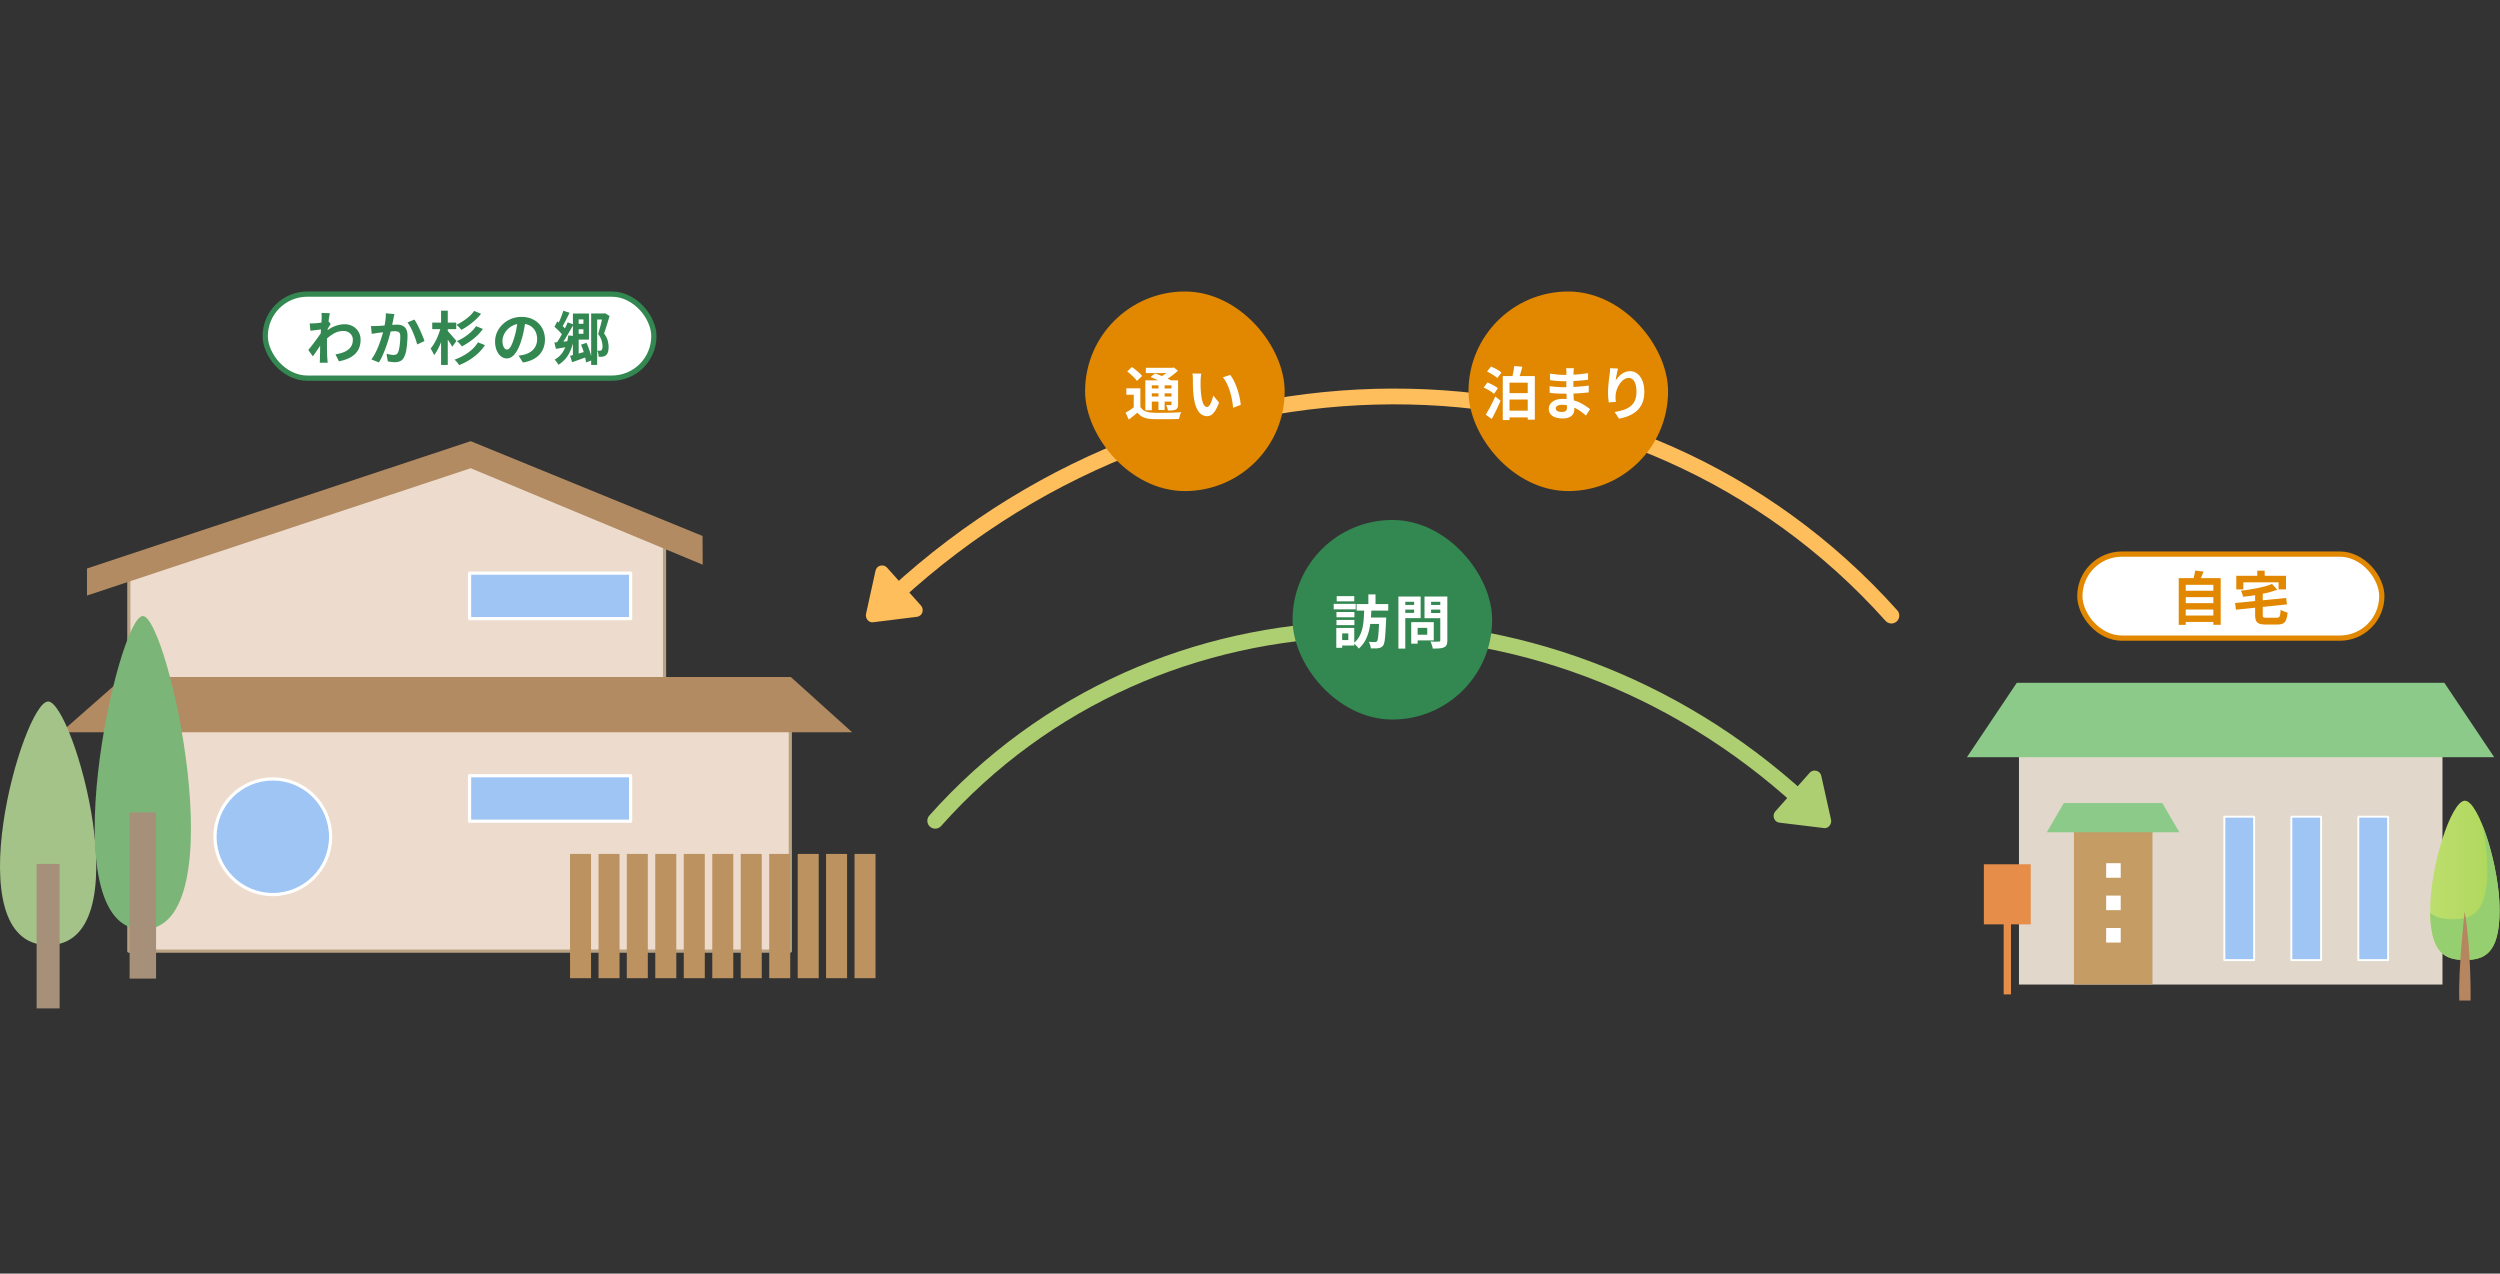
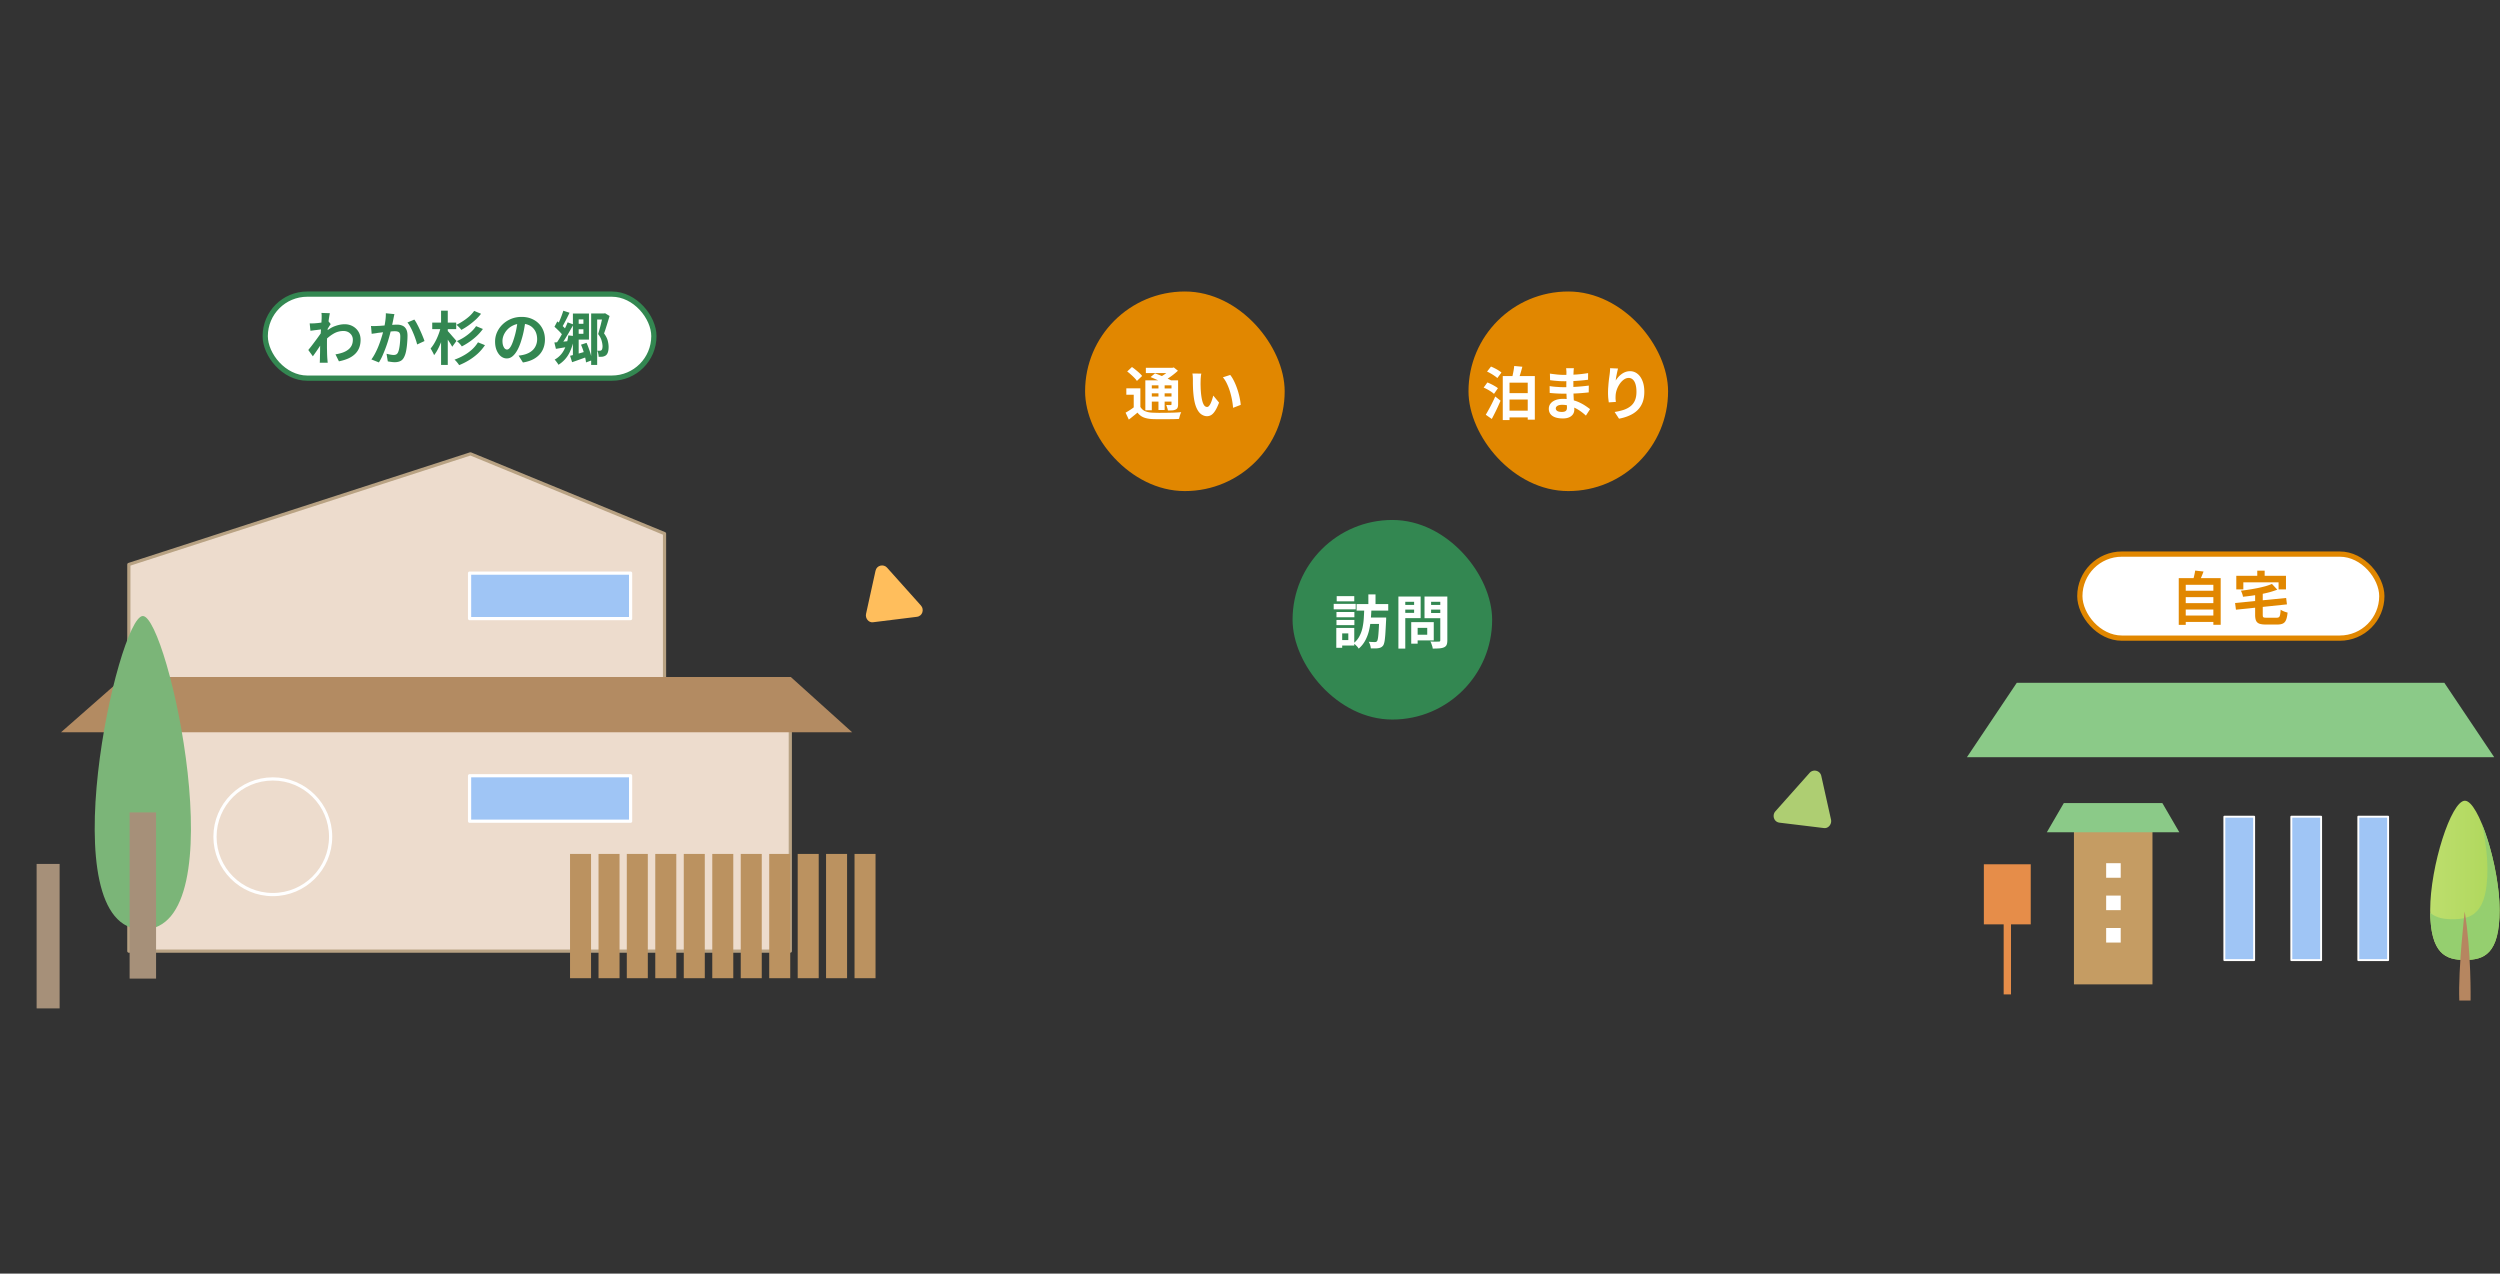
<svg xmlns="http://www.w3.org/2000/svg" width="952" height="485" viewBox="0 0 952 485" fill="none">
  <rect x="0" y="0" width="952" height="485" fill="#333333" stroke="none" />
  <rect x="101" y="112" width="148" height="32" rx="16" fill="#fff" />
  <rect x="101" y="112" width="148" height="32" rx="16" stroke="#338751" stroke-width="2" />
  <path d="M127.742 134.932a15.07 15.07 0 002.662-.638c.807-.279 1.503-.638 2.09-1.078a4.537 4.537 0 001.386-1.606c.323-.645.484-1.401.484-2.266 0-.425-.081-.836-.242-1.232a3.02 3.02 0 00-.726-1.056 3.136 3.136 0 00-1.122-.748 4.002 4.002 0 00-1.496-.264 7.351 7.351 0 00-3.894 1.1c-1.203.719-2.339 1.65-3.41 2.794v-3.124c1.32-1.232 2.647-2.097 3.982-2.596 1.349-.499 2.611-.748 3.784-.748 1.129 0 2.149.249 3.058.748a5.689 5.689 0 012.2 2.09c.543.895.814 1.929.814 3.102 0 1.115-.176 2.119-.528 3.014a6.686 6.686 0 01-1.562 2.354c-.689.675-1.547 1.247-2.574 1.716-1.027.455-2.222.821-3.586 1.1l-1.32-2.662zm-4.994-9.548a9.817 9.817 0 00-.902.11c-.367.044-.763.095-1.188.154-.411.044-.829.095-1.254.154-.425.059-.821.11-1.188.154l-.286-2.816c.323.015.623.022.902.022a89.1 89.1 0 011.012-.044c.352-.029.77-.066 1.254-.11.499-.059.997-.125 1.496-.198.513-.073.99-.154 1.43-.242.44-.088.785-.176 1.034-.264l.88 1.122c-.132.176-.286.396-.462.66-.161.264-.33.535-.506.814-.176.264-.33.499-.462.704l-1.298 4.136c-.235.337-.528.763-.88 1.276-.337.513-.697 1.056-1.078 1.628-.381.572-.755 1.122-1.122 1.65-.367.528-.697.99-.99 1.386l-1.738-2.398c.279-.352.601-.755.968-1.21.367-.469.741-.961 1.122-1.474.396-.528.785-1.049 1.166-1.562.381-.528.733-1.019 1.056-1.474a33.7 33.7 0 00.836-1.21l.044-.572.154-.396zm-.264-4.246v-.968c0-.337-.029-.675-.088-1.012l3.212.11a29.46 29.46 0 00-.264 1.474 60.38 60.38 0 00-.308 2.178c-.088.821-.176 1.687-.264 2.596-.073.895-.139 1.789-.198 2.684a51.266 51.266 0 00-.066 2.508v1.826l.044 1.892c.015.645.044 1.313.088 2.002l.066.792c.029.352.059.653.088.902h-3.036c.029-.249.044-.543.044-.88.015-.323.022-.572.022-.748.015-.719.029-1.386.044-2.002.015-.616.022-1.269.022-1.958.015-.689.037-1.489.066-2.398.015-.337.037-.763.066-1.276.029-.528.059-1.1.088-1.716l.132-1.914c.044-.645.081-1.247.11-1.804.044-.572.073-1.056.088-1.452.029-.411.044-.689.044-.836zm27.72-1.518c-.073.279-.147.587-.22.924a33.37 33.37 0 01-.176.902c-.059.323-.132.689-.22 1.1-.088.396-.176.799-.264 1.21-.073.396-.154.785-.242 1.166a80.825 80.825 0 01-1.32 4.906 47.546 47.546 0 01-.99 2.882 54.658 54.658 0 01-1.166 2.838 19.405 19.405 0 01-1.32 2.464l-2.86-1.144c.513-.689.99-1.459 1.43-2.31.455-.865.865-1.753 1.232-2.662s.689-1.804.968-2.684a43.951 43.951 0 001.232-4.422c.205-.997.367-1.958.484-2.882a18.24 18.24 0 00.154-2.618l3.278.33zm7.568 2.068c.352.469.711 1.063 1.078 1.782a32.14 32.14 0 011.1 2.244c.367.792.697 1.555.99 2.288.308.733.543 1.357.704 1.87l-2.794 1.298a20.52 20.52 0 00-.616-2.046 26.376 26.376 0 00-.88-2.31 22.804 22.804 0 00-1.056-2.244c-.367-.704-.748-1.291-1.144-1.76l2.618-1.122zm-16.5 2.442c.396.029.785.044 1.166.044l1.188-.044c.352-.015.785-.037 1.298-.066a260.19 260.19 0 011.65-.132l1.76-.132a38.957 38.957 0 011.628-.132c.499-.029.909-.044 1.232-.044.777 0 1.459.132 2.046.396.601.249 1.071.682 1.408 1.298.352.616.528 1.452.528 2.508 0 .865-.044 1.804-.132 2.816a25.213 25.213 0 01-.374 2.904c-.176.924-.425 1.709-.748 2.354-.352.763-.836 1.291-1.452 1.584-.601.293-1.32.44-2.156.44-.425 0-.88-.037-1.364-.11a20.294 20.294 0 01-1.276-.198l-.484-2.904c.293.073.609.147.946.22.352.073.682.132.99.176.323.044.579.066.77.066.367 0 .689-.066.968-.198.279-.147.506-.396.682-.748.205-.425.367-.975.484-1.65.132-.675.227-1.401.286-2.178.073-.792.11-1.547.11-2.266 0-.587-.081-1.019-.242-1.298a1.153 1.153 0 00-.726-.55c-.308-.103-.697-.154-1.166-.154-.323 0-.777.029-1.364.088-.572.044-1.181.103-1.826.176-.645.059-1.254.125-1.826.198-.557.073-.99.125-1.298.154a29.03 29.03 0 01-1.21.198c-.484.059-.895.117-1.232.176l-.264-2.992zm39.292-5.742l2.618 1.1a18.532 18.532 0 01-2.2 2.376 31.636 31.636 0 01-2.574 2.068 26.993 26.993 0 01-2.728 1.694 8.613 8.613 0 00-.836-.99 9.933 9.933 0 00-1.034-.946 20.7 20.7 0 002.486-1.408 20.091 20.091 0 002.42-1.826c.748-.675 1.364-1.364 1.848-2.068zm.726 5.808l2.596 1.078a18.179 18.179 0 01-2.288 2.618 24.92 24.92 0 01-2.75 2.222 26.052 26.052 0 01-2.992 1.804 7.055 7.055 0 00-.814-1.034 7.255 7.255 0 00-1.056-.99 19.505 19.505 0 002.772-1.474 20.233 20.233 0 002.574-1.98c.792-.719 1.445-1.467 1.958-2.244zm.726 6.16l2.662 1.078a18.12 18.12 0 01-2.662 3.146 21.286 21.286 0 01-3.344 2.53 24.697 24.697 0 01-3.828 1.936 10.44 10.44 0 00-.792-1.078 8.082 8.082 0 00-.968-1.012 22.135 22.135 0 003.542-1.628 17.176 17.176 0 003.102-2.222 12.877 12.877 0 002.288-2.75zm-17.424-7.502h9.13v2.486h-9.13v-2.486zm3.366-4.554h2.552v20.658h-2.552V118.3zm-.11 6.248l1.672.594a32.593 32.593 0 01-.726 2.772 36.215 36.215 0 01-.99 2.772 23.982 23.982 0 01-1.188 2.53 12.129 12.129 0 01-1.32 2.024 7.728 7.728 0 00-.616-1.298 18.429 18.429 0 00-.704-1.232c.425-.499.836-1.063 1.232-1.694.396-.645.763-1.327 1.1-2.046.337-.733.638-1.474.902-2.222.264-.763.477-1.496.638-2.2zm2.574 1.452c.176.147.418.403.726.77.323.352.66.741 1.012 1.166.367.411.704.792 1.012 1.144.308.352.521.609.638.77l-1.606 2.2a17.952 17.952 0 00-.66-1.144c-.264-.425-.55-.865-.858-1.32-.293-.455-.587-.88-.88-1.276a63.612 63.612 0 00-.726-1.012l1.342-1.298zm29.7-4.07a68.063 68.063 0 01-.572 3.564 34.783 34.783 0 01-.946 3.828c-.425 1.481-.924 2.757-1.496 3.828-.572 1.071-1.203 1.899-1.892 2.486-.675.572-1.415.858-2.222.858-.807 0-1.555-.271-2.244-.814-.675-.557-1.217-1.32-1.628-2.288-.396-.968-.594-2.068-.594-3.3 0-1.276.257-2.479.77-3.608a9.553 9.553 0 012.134-2.992 10.246 10.246 0 013.212-2.068c1.232-.499 2.559-.748 3.982-.748 1.364 0 2.589.22 3.674.66 1.1.44 2.039 1.049 2.816 1.826a7.935 7.935 0 011.782 2.728c.411 1.041.616 2.163.616 3.366 0 1.54-.315 2.919-.946 4.136s-1.569 2.222-2.816 3.014c-1.232.792-2.772 1.335-4.62 1.628l-1.65-2.618c.425-.044.799-.095 1.122-.154.323-.059.631-.125.924-.198a8.443 8.443 0 001.958-.748 6.402 6.402 0 001.606-1.232 5.357 5.357 0 001.056-1.738c.264-.66.396-1.386.396-2.178 0-.865-.132-1.657-.396-2.376a5.24 5.24 0 00-1.166-1.87 4.958 4.958 0 00-1.87-1.232c-.733-.293-1.577-.44-2.53-.44-1.173 0-2.207.213-3.102.638-.895.411-1.65.946-2.266 1.606a7.285 7.285 0 00-1.408 2.134c-.308.763-.462 1.489-.462 2.178 0 .733.088 1.349.264 1.848.176.484.389.851.638 1.1.264.235.543.352.836.352.308 0 .609-.154.902-.462.308-.323.609-.807.902-1.452.293-.645.587-1.459.88-2.442.337-1.056.623-2.185.858-3.388.235-1.203.403-2.376.506-3.52l2.992.088zm24.992-2.552h5.324v2.288h-3.036v17.292h-2.288v-19.58zm-5.874 3.916h3.718v2.09h-3.718v-2.09zm-1.078-3.894h2.2v16.324l-2.2.462V119.4zm-7.062 11.022l2.728-.264c1.071-.103 2.163-.213 3.278-.33l.066 2.09-2.86.484c-.939.161-1.811.308-2.618.44l-.594-2.42zm5.984 5.06a64.299 64.299 0 002.838-.726c1.115-.323 2.266-.653 3.454-.99l.308 2.068c-.997.367-2.002.733-3.014 1.1-1.012.367-1.951.697-2.816.99l-.77-2.442zm4.158-4.224l2.112-.704c.323.704.623 1.459.902 2.266.293.792.543 1.569.748 2.332.205.763.345 1.437.418 2.024l-2.266.836a15.002 15.002 0 00-.374-2.046 28.184 28.184 0 00-.66-2.398 22.28 22.28 0 00-.88-2.31zm-10.098-6.82l1.078-2.046c.44.337.895.719 1.364 1.144.469.411.902.821 1.298 1.232.396.411.704.792.924 1.144l-1.144 2.332a7.479 7.479 0 00-.924-1.232 15.431 15.431 0 00-1.276-1.342 24.755 24.755 0 00-1.32-1.232zm8.162-5.038h4.972v9.922h-4.972v-2.2h2.86v-5.5h-2.86V119.4zm-4.796-1.078l2.376.77c-.308.645-.638 1.32-.99 2.024a122.68 122.68 0 01-1.034 1.98 20.687 20.687 0 01-.946 1.672l-1.76-.704c.279-.513.565-1.1.858-1.76a27.19 27.19 0 00.836-2.046c.264-.704.484-1.349.66-1.936zm1.65 4.422l2.2.814a80.5 80.5 0 01-1.54 2.75 83.193 83.193 0 01-1.65 2.772c-.557.88-1.093 1.65-1.606 2.31l-1.65-.77a25.32 25.32 0 001.518-2.398 56.494 56.494 0 001.518-2.794c.484-.968.887-1.863 1.21-2.684zm.264 4.972l2.332.264c-.396 2.552-1.071 4.737-2.024 6.556-.939 1.804-2.295 3.263-4.07 4.378a4.02 4.02 0 00-.374-.616 23.778 23.778 0 00-.55-.748 4.614 4.614 0 00-.528-.594c1.569-.895 2.757-2.119 3.564-3.674.821-1.555 1.371-3.41 1.65-5.566zm13.156-8.338h.44l.374-.11 1.738 1.056c-.205.704-.433 1.452-.682 2.244a90.434 90.434 0 01-.726 2.332 42.136 42.136 0 01-.704 2.068c.719.983 1.188 1.907 1.408 2.772.22.865.33 1.665.33 2.398 0 .777-.088 1.43-.264 1.958-.161.528-.418.931-.77 1.21a2.583 2.583 0 01-.594.33 3.5 3.5 0 01-.726.198 37.64 37.64 0 01-.66.044c-.249 0-.506-.007-.77-.022 0-.323-.051-.704-.154-1.144a4.339 4.339 0 00-.396-1.188c.205.029.389.044.55.044h.44c.249-.015.455-.088.616-.22.147-.117.249-.308.308-.572.073-.279.11-.601.11-.968-.015-.601-.132-1.291-.352-2.068-.205-.792-.645-1.635-1.32-2.53.161-.528.33-1.115.506-1.76a41.71 41.71 0 00.528-1.958c.161-.675.308-1.298.44-1.87l.33-1.43v-.814z" fill="#338751" />
  <path d="M179.154 172.828L49.063 214.945v147.242h251.883v-88.381l-47.892-4.765v-65.84l-73.9-30.373z" fill="#EDDCCD" stroke="#B8A283" stroke-width="1.22" stroke-miterlimit="10" stroke-linecap="round" stroke-linejoin="round" />
-   <path d="M179.229 168L33.125 216.475v10.304l146.104-48.475 88.355 36.733-.048-10.939L179.229 168z" fill="#B38B62" />
  <path d="M178.813 218.242h61.32v17.315h-61.32v-17.315zm0 77.164h61.32v17.318h-61.32v-17.318z" fill="#9FC5F5" stroke="#fff" stroke-width="1.22" stroke-miterlimit="10" stroke-linecap="round" stroke-linejoin="round" />
  <path d="M301.147 257.809H47.19l-23.96 21.043H324.5l-23.353-21.043z" fill="#B38B62" />
-   <path d="M81.867 318.635c0 12.159 9.857 22.016 22.019 22.016 12.161 0 22.017-9.857 22.017-22.016 0-12.158-9.856-22.018-22.017-22.018-12.162 0-22.019 9.86-22.019 22.018z" fill="#9FC5F5" />
  <path d="M125.903 318.634c0 12.159-9.858 22.016-22.018 22.016s-22.018-9.857-22.018-22.016c0-12.16 9.858-22.017 22.018-22.017s22.018 9.857 22.018 22.017z" stroke="#fff" stroke-width="1.22" stroke-miterlimit="10" stroke-linecap="round" stroke-linejoin="round" />
  <path d="M303.764 325.18h8.002v47.308h-8.002V325.18zm-10.846 0h8.004v47.308h-8.004V325.18zm-10.843 0h8.003v47.308h-8.003V325.18zm43.33 0h8.001v47.308h-8.001V325.18zm-10.847 0h8.004v47.308h-8.004V325.18zm-43.324 0h8v47.308h-8V325.18zm-10.855 0h8.004v47.308h-8.004V325.18zm-10.852 0h8.004v47.308h-8.004V325.18zm-10.842 0h8.003v47.308h-8.003V325.18zm-10.767 0h8.004v47.308h-8.004V325.18zm-10.851 0h8.003v47.308h-8.003V325.18z" fill="#BB9260" />
  <path d="M54.389 353.955c35.976 0 9.536-119.377 0-119.377-9.537 0-35.976 119.377 0 119.377z" fill="#7BB578" />
  <path d="M49.356 309.367H59.43v63.284H49.356v-63.284z" fill="#A69079" />
-   <path d="M18.326 359.901c35.976 0 9.537-92.768 0-92.768-9.536 0-35.975 92.768 0 92.768z" fill="#A3C388" />
  <path d="M13.945 328.984h8.758v55.014h-8.758v-55.014z" fill="#A69079" />
-   <path d="M356.127 312.556c83.852-94.203 231.539-97.719 329.865-7.84" stroke="#AECE72" stroke-width="6" stroke-miterlimit="22.926" stroke-linecap="round" stroke-linejoin="round" />
  <path d="M693.057 295.571h0l3.706 16.637a2.272 2.272 0 01-.458 1.894c-.412.513-1.01.807-1.656.729l-16.932-2.053c-.909-.111-1.479-.683-1.705-1.376-.231-.707-.098-1.529.423-2.115l13.054-14.665c1.059-1.19 3.189-.757 3.568.949z" fill="#AECE72" stroke="#AECE72" />
  <rect x="492.211" y="198.002" width="76" height="76" rx="38" fill="#338751" />
  <path d="M521.071 226.346h2.728v4.818h-2.728v-4.818zm4.136 8.8h2.64v.66c0 .176-.007.315-.022.418a223.92 223.92 0 01-.22 4.07 44.947 44.947 0 01-.22 2.816c-.073.748-.176 1.342-.308 1.782-.117.44-.257.763-.418.968-.264.323-.543.55-.836.682a3.587 3.587 0 01-.968.286 7.225 7.225 0 01-1.254.088c-.513.015-1.049.007-1.606-.022a5.198 5.198 0 00-.242-1.276 5.318 5.318 0 00-.55-1.232 26.697 26.697 0 002.354.11c.176 0 .323-.022.44-.066.117-.044.235-.125.352-.242.147-.176.271-.565.374-1.166.103-.616.191-1.518.264-2.706.088-1.203.161-2.772.22-4.708v-.462zm-5.698-3.366h2.728a69.474 69.474 0 01-.264 4.224 26.948 26.948 0 01-.66 4.136 15.693 15.693 0 01-1.43 3.762 10.884 10.884 0 01-2.486 3.102 5.539 5.539 0 00-.88-1.1 7.673 7.673 0 00-1.078-.946c.953-.763 1.694-1.65 2.222-2.662a12.669 12.669 0 001.188-3.278c.249-1.173.411-2.376.484-3.608.073-1.232.132-2.442.176-3.63zm-2.926-1.76h12.056v2.486h-12.056v-2.486zm4.312 5.126h5.368v2.442h-5.368v-2.442zm-11.968-2.09h6.82v2.002h-6.82v-2.002zm.088-6.05h6.688v1.98h-6.688v-1.98zm-.088 9.064h6.82v1.98h-6.82v-1.98zm-1.056-6.116h8.382v2.09h-8.382v-2.09zm2.266 9.152h5.566v6.71h-5.566v-2.09h3.3v-2.53h-3.3v-2.09zm-1.276 0h2.244v7.568h-2.244v-7.568zm29.678-2.2h7.436v6.952h-7.436v-2.156h4.95v-2.618h-4.95v-2.178zm-1.144 0h2.442v8.206h-2.442v-8.206zm-3.586-6.556h5.5v1.782h-5.5v-1.782zm10.208 0h5.544v1.782h-5.544v-1.782zm4.444-3.19h2.684v16.654c0 .733-.088 1.305-.264 1.716-.176.411-.491.726-.946.946-.469.22-1.056.359-1.76.418s-1.569.088-2.596.088a3.593 3.593 0 00-.176-.88 40.992 40.992 0 00-.33-.99 4.402 4.402 0 00-.396-.836c.44.029.88.051 1.32.066h1.166c.352-.015.601-.022.748-.022.205 0 .345-.037.418-.11.088-.088.132-.235.132-.44v-16.61zm-14.454 0h6.974v8.228h-6.974v-2.002h4.488v-4.224h-4.488v-2.002zm15.884 0v2.002h-4.928v4.268h4.928v1.98h-7.436v-8.25h7.436zm-17.38 0h2.618v19.822h-2.618V227.16z" fill="#fff" />
-   <path d="M768.82 276.438h161.274v98.476H768.82v-98.476z" fill="#E1D7CA" />
+   <path d="M768.82 276.438v98.476H768.82v-98.476z" fill="#E1D7CA" />
  <path d="M930.799 260h-162.8l-18.995 28.341h200.793L930.799 260z" fill="#8BCA88" />
  <path d="M847.035 311.004h11.34v54.594h-11.34v-54.594zm25.5 0h11.34v54.594h-11.34v-54.594zm25.515 0h11.341v54.594H898.05v-54.594z" fill="#9FC5F5" stroke="#fff" stroke-width=".73" stroke-miterlimit="10" stroke-linecap="round" stroke-linejoin="round" />
  <path d="M925.414 346.572c0 16.732 5.921 18.979 13.216 18.979 7.296 0 13.217-2.247 13.217-18.979s-8.009-41.658-13.217-41.658c-5.207 0-13.216 24.926-13.216 41.658z" fill="url(#paint0_linear_344_316)" />
  <path d="M945.161 313.859c1.255 5.864 2.053 11.949 2.053 17.223 0 16.737-5.918 18.963-13.218 18.963-3.272 0-6.264-.454-8.574-2.456.239 15.806 6.06 17.947 13.209 17.947 7.299 0 13.215-2.224 13.215-18.963 0-10.392-3.095-23.937-6.685-32.714z" fill="#95CF6F" />
  <path d="M938.555 347.102s-2.512 21.543-2.054 33.899h4.301s.303-18.695-2.247-33.899z" fill="#B68660" />
  <path d="M819.661 315.637h-29.903v59.212h29.903v-59.212z" fill="#C59C63" />
  <path d="M807.568 328.703h-5.545v5.546h5.545v-5.546zm0 12.336h-5.545v5.546h5.545v-5.546zm0 12.344h-5.545v5.544h5.545v-5.544z" fill="#fff" />
  <path d="M829.891 316.933H779.43l6.472-11.128h37.517l6.472 11.128z" fill="#8BCA88" />
  <path d="M755.454 329.117h17.851v22.878h-17.851v-22.878z" fill="#E68D49" />
  <path d="M762.997 350.734h2.792v27.934h-2.792v-27.934z" fill="#E68D49" />
-   <path d="M720.252 234.421c-96.716-108.068-266.563-111.647-379.36-7.978" stroke="#FFBE5C" stroke-width="6" stroke-miterlimit="22.926" stroke-linecap="round" stroke-linejoin="round" />
  <path fill-rule="evenodd" clip-rule="evenodd" d="M333.404 217.32l-3.618 16.451c-.364 1.658.971 3.393 2.634 3.188l16.727-2.075c2.199-.274 2.851-2.842 1.563-4.281l-12.939-14.458c-1.291-1.442-3.901-.944-4.367 1.175z" fill="#FFBE5C" />
  <rect x="559.203" y="111.002" width="76" height="76" rx="38" fill="#E18700" />
  <path d="M566.271 141.502l1.496-1.914c.455.176.931.396 1.43.66.513.249.997.521 1.452.814.455.279.821.55 1.1.814l-1.562 2.09a8.152 8.152 0 00-1.078-.836 14.012 14.012 0 00-1.386-.88 13.788 13.788 0 00-1.452-.748zm-1.298 6.094l1.43-1.958c.455.176.931.389 1.43.638.513.249.997.513 1.452.792.469.264.843.521 1.122.77l-1.496 2.156a6.551 6.551 0 00-1.078-.836c-.44-.293-.909-.579-1.408-.858a13.132 13.132 0 00-1.452-.704zm.814 10.34c.337-.572.711-1.232 1.122-1.98.425-.763.851-1.569 1.276-2.42.425-.851.829-1.701 1.21-2.552l2.024 1.606a236.93 236.93 0 01-1.056 2.354 59.225 59.225 0 01-1.144 2.376c-.381.763-.763 1.503-1.144 2.222l-2.288-1.606zm6.468-14.74h12.21v16.61h-2.706v-14.08h-6.93v14.234h-2.574v-16.764zm4.356-3.828l3.102.286a68.8 68.8 0 01-.792 2.794 33.48 33.48 0 01-.792 2.288l-2.464-.374c.132-.469.257-.997.374-1.584.132-.587.249-1.173.352-1.76.103-.601.176-1.151.22-1.65zm-3.036 10.34h9.174v2.442h-9.174v-2.442zm0 6.666h9.174v2.574h-9.174v-2.574zm25.762-16.17c-.029.22-.059.469-.088.748l-.044.814a60.747 60.747 0 00-.066 2.794v3.3c0 .616.015 1.305.044 2.068.029.748.066 1.511.11 2.288.059.763.103 1.481.132 2.156.044.66.066 1.21.066 1.65 0 .616-.161 1.181-.484 1.694-.323.499-.807.895-1.452 1.188-.631.293-1.43.44-2.398.44-1.76 0-3.095-.323-4.004-.968-.909-.645-1.364-1.547-1.364-2.706 0-.748.213-1.401.638-1.958.44-.572 1.063-1.019 1.87-1.342.821-.323 1.797-.484 2.926-.484 1.203 0 2.325.132 3.366.396 1.056.249 2.017.579 2.882.99.865.411 1.635.843 2.31 1.298.675.455 1.247.865 1.716 1.232l-1.584 2.464a18.631 18.631 0 00-1.782-1.474 14.568 14.568 0 00-2.134-1.32 12.26 12.26 0 00-2.442-.946 9.59 9.59 0 00-2.706-.374c-.763 0-1.357.132-1.782.396-.411.264-.616.587-.616.968 0 .279.088.521.264.726.176.205.433.359.77.462.337.103.763.154 1.276.154a3.39 3.39 0 001.012-.132c.293-.088.521-.249.682-.484.161-.235.242-.565.242-.99 0-.323-.015-.785-.044-1.386-.015-.601-.037-1.261-.066-1.98l-.088-2.156a46.083 46.083 0 01-.044-1.87v-1.65c.015-.587.022-1.166.022-1.738v-1.562c.015-.484.022-.88.022-1.188a7.81 7.81 0 00-.044-.748 4.905 4.905 0 00-.088-.77h2.97zm-9.13 2.068c.396.059.836.117 1.32.176.484.059.975.117 1.474.176.513.044.997.081 1.452.11.455.015.851.022 1.188.022 1.496 0 2.985-.044 4.466-.132a49.301 49.301 0 004.642-.55l-.022 2.53a55.7 55.7 0 01-2.596.286c-.983.088-2.031.161-3.146.22-1.1.044-2.207.066-3.322.066-.455 0-1.019-.015-1.694-.044-.66-.044-1.32-.095-1.98-.154a157.8 157.8 0 01-1.716-.198l-.066-2.508zm-.11 4.752c.352.059.77.117 1.254.176.484.059.975.103 1.474.132.513.029.997.059 1.452.088.455.015.829.022 1.122.022a69.62 69.62 0 003.696-.088 83.19 83.19 0 003.124-.22 71.505 71.505 0 002.794-.308l-.022 2.596c-.763.088-1.503.161-2.222.22-.704.059-1.43.11-2.178.154-.733.044-1.525.073-2.376.088s-1.804.022-2.86.022c-.425 0-.953-.007-1.584-.022a94.013 94.013 0 01-1.936-.11 35.217 35.217 0 01-1.716-.154l-.022-2.596zm26.048-6.688a20.45 20.45 0 00-.242.99c-.088.396-.176.814-.264 1.254-.088.425-.169.843-.242 1.254-.059.411-.103.77-.132 1.078.264-.44.579-.865.946-1.276a7.6 7.6 0 011.232-1.144 6.118 6.118 0 011.518-.836 5.057 5.057 0 011.76-.308c1.027 0 1.951.315 2.772.946.821.631 1.467 1.533 1.936 2.706.484 1.173.726 2.567.726 4.18 0 1.555-.227 2.919-.682 4.092a8.26 8.26 0 01-1.958 2.97c-.851.821-1.87 1.489-3.058 2.002-1.173.528-2.486.924-3.938 1.188l-1.672-2.552a22.478 22.478 0 003.344-.77c1.027-.337 1.907-.792 2.64-1.364a5.538 5.538 0 001.716-2.2c.411-.909.616-2.024.616-3.344 0-1.129-.117-2.083-.352-2.86-.235-.792-.579-1.393-1.034-1.804a2.238 2.238 0 00-1.584-.616c-.645 0-1.261.213-1.848.638-.587.425-1.115.983-1.584 1.672a9.654 9.654 0 00-1.1 2.2 8.271 8.271 0 00-.44 2.288c-.015.308-.022.645-.022 1.012.015.367.059.807.132 1.32l-2.706.176a72.172 72.172 0 01-.198-1.584 23.032 23.032 0 01-.088-2.09c0-.513.015-1.063.044-1.65l.132-1.782c.059-.616.125-1.232.198-1.848.088-.616.169-1.203.242-1.76a18.685 18.685 0 00.176-2.31l3.014.132z" fill="#fff" />
  <rect x="413.203" y="111.002" width="76" height="76" rx="38" fill="#E18700" />
  <path d="M434.253 147.882V156h-2.53v-5.676h-2.816v-2.442h5.346zm0 7.062c.44.748 1.041 1.291 1.804 1.628.777.337 1.723.528 2.838.572.66.029 1.452.051 2.376.066a196.04 196.04 0 005.918-.088 52.332 52.332 0 002.618-.176 5.909 5.909 0 00-.33.77c-.103.308-.198.623-.286.946a26.81 26.81 0 00-.22.858c-.675.044-1.452.073-2.332.088-.88.015-1.789.022-2.728.022-.939.015-1.848.015-2.728 0a54.36 54.36 0 01-2.31-.044c-1.32-.059-2.442-.271-3.366-.638-.909-.367-1.694-.975-2.354-1.826-.513.44-1.041.873-1.584 1.298-.528.44-1.1.895-1.716 1.364l-1.232-2.64a28.432 28.432 0 001.672-1.012 23.926 23.926 0 001.672-1.188h2.288zm-5.016-13.486l1.804-1.694a14.6 14.6 0 011.43 1.078c.499.396.968.799 1.408 1.21.44.396.785.77 1.034 1.122l-1.98 1.892c-.22-.352-.535-.741-.946-1.166a22.723 22.723 0 00-1.342-1.276 18.3 18.3 0 00-1.408-1.166zm8.888 2.134l1.694-1.408c.645.22 1.357.491 2.134.814a40.14 40.14 0 012.244.968 22.83 22.83 0 011.826.924l-1.804 1.584a14.276 14.276 0 00-1.716-.946 53.127 53.127 0 00-2.2-1.012 45.247 45.247 0 00-2.178-.924zm-1.98 1.232h11.198v1.914h-8.734v9.482h-2.464v-11.396zm9.966 0h2.508v9.13c0 .543-.066.968-.198 1.276-.117.293-.352.528-.704.704-.337.176-.755.286-1.254.33-.484.029-1.056.044-1.716.044a7.206 7.206 0 00-.286-1.056 8.178 8.178 0 00-.374-1.034c.337.015.675.022 1.012.022h.682c.117 0 .198-.022.242-.066.059-.059.088-.147.088-.264v-9.086zm-9.768-4.774h10.472v2.002h-10.472v-2.002zm1.166 7.876h9.46v1.848h-9.46v-1.848zm0 3.08h9.46v1.914h-9.46v-1.914zm3.63-5.28h2.354v10.406h-2.354v-10.406zm4.73-5.676h.616l.506-.132 1.562 1.254c-.513.484-1.093.975-1.738 1.474a24.1 24.1 0 01-1.98 1.408c-.689.425-1.371.799-2.046 1.122a5.996 5.996 0 00-.638-.77 19.37 19.37 0 00-.66-.704 13.734 13.734 0 001.672-.946 17.2 17.2 0 001.562-1.166 9.348 9.348 0 001.144-1.078v-.462zm11.594 2.222c-.059.264-.11.565-.154.902l-.088.99c-.015.323-.022.587-.022.792-.015.484-.022.983-.022 1.496l.044 1.584c.029.528.066 1.056.11 1.584.103 1.056.249 1.987.44 2.794.191.807.44 1.437.748 1.892.308.44.697.66 1.166.66.249 0 .491-.139.726-.418.249-.279.469-.638.66-1.078.205-.455.381-.931.528-1.43.161-.499.301-.968.418-1.408l2.2 2.684c-.484 1.276-.968 2.295-1.452 3.058-.469.748-.961 1.291-1.474 1.628a3.08 3.08 0 01-1.672.484c-.792 0-1.547-.264-2.266-.792-.704-.528-1.305-1.379-1.804-2.552-.499-1.188-.851-2.765-1.056-4.73a43.768 43.768 0 01-.176-2.134c-.029-.748-.051-1.459-.066-2.134v-1.672c0-.308-.015-.675-.044-1.1a11.056 11.056 0 00-.132-1.144l3.388.044zm11 .506c.411.499.807 1.107 1.188 1.826.381.719.733 1.489 1.056 2.31.323.821.609 1.665.858 2.53.249.851.447 1.687.594 2.508.161.807.264 1.547.308 2.222l-2.904 1.122a30.438 30.438 0 00-.396-2.926 28.785 28.785 0 00-.77-3.19 21.325 21.325 0 00-1.166-3.036c-.44-.953-.961-1.775-1.562-2.464l2.794-.902z" fill="#fff" />
  <rect x="792" y="211" width="115" height="32" rx="16" fill="#fff" />
  <rect x="792" y="211" width="115" height="32" rx="16" stroke="#E18700" stroke-width="2" />
  <path d="M831.45 224.956h11.968v2.442H831.45v-2.442zm0 4.708h11.968v2.442H831.45v-2.442zm0 4.73h11.968v2.442H831.45v-2.442zm-1.782-14.234h15.972v17.754h-2.794V222.69H832.33v15.268h-2.662V220.16zm6.248-2.882l3.19.352a45.257 45.257 0 01-.836 2.112 32.702 32.702 0 01-.814 1.782l-2.42-.44c.117-.367.235-.77.352-1.21.117-.455.22-.902.308-1.342a11.9 11.9 0 00.22-1.254zm29.238 5.082l2.046 2.178c-.895.352-1.87.675-2.926.968a49.57 49.57 0 01-3.3.748c-1.129.22-2.273.411-3.432.572-1.159.161-2.295.301-3.41.418a5.565 5.565 0 00-.308-1.166 8.93 8.93 0 00-.484-1.144 65.928 65.928 0 003.256-.44c1.1-.176 2.163-.367 3.19-.572a51.07 51.07 0 002.926-.704c.909-.264 1.723-.55 2.442-.858zm-14.036 7.26l19.448-1.914.308 2.442-19.426 2.024-.33-2.552zm7.634-3.872h2.904v8.338c0 .337.029.594.088.77.073.161.22.264.44.308.22.044.55.066.99.066h3.762c.396 0 .689-.073.88-.22.205-.147.352-.44.44-.88.088-.44.161-1.093.22-1.958.205.147.462.293.77.44.308.147.631.279.968.396.337.117.638.205.902.264-.117 1.173-.308 2.09-.572 2.75-.264.675-.667 1.144-1.21 1.408-.528.264-1.261.396-2.2.396h-4.246c-1.085 0-1.929-.11-2.53-.33-.587-.22-1.005-.601-1.254-1.144-.235-.543-.352-1.283-.352-2.222v-8.382zm.814-8.426h2.816v4.004h-2.816v-4.004zm-7.986 1.936h18.92v5.192h-2.816v-2.706h-13.42v2.706h-2.684v-5.192z" fill="#E18700" />
  <defs>
    <linearGradient id="paint0_linear_344_316" x1="925.414" y1="335.233" x2="951.847" y2="335.233" gradientUnits="userSpaceOnUse">
      <stop stop-color="#BDDE6D" />
      <stop offset="1" stop-color="#AED75B" />
    </linearGradient>
  </defs>
</svg>